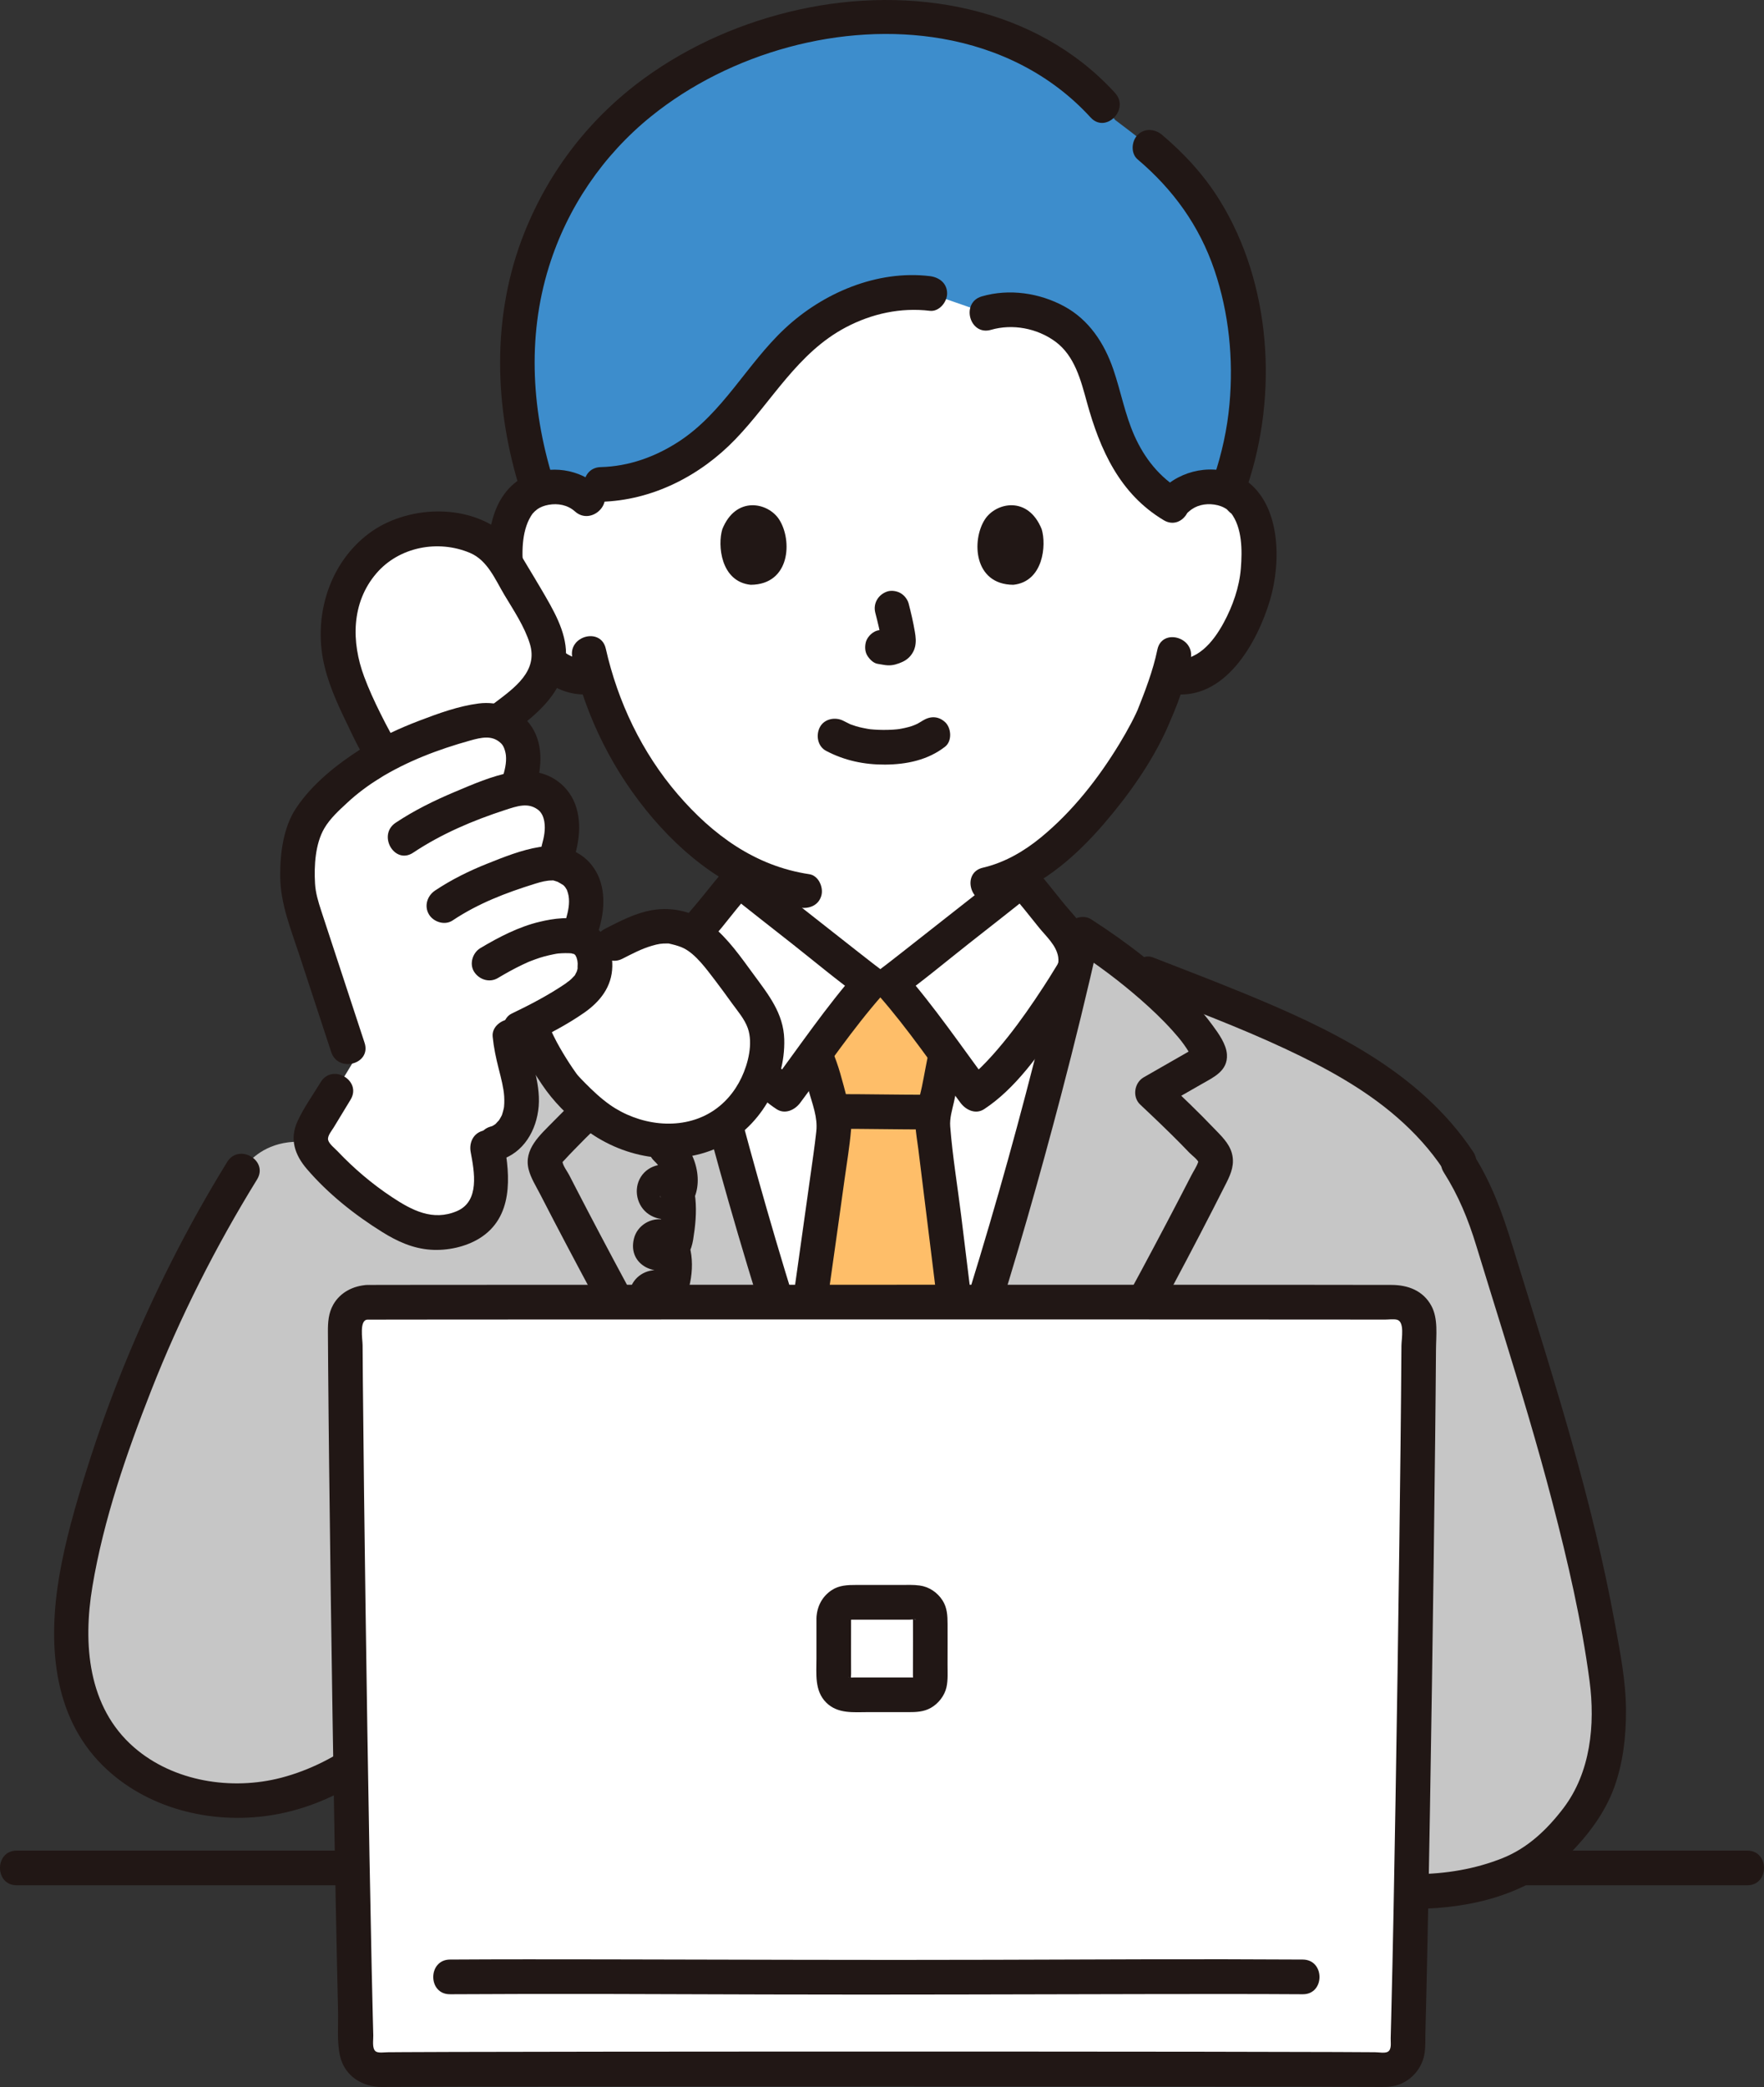
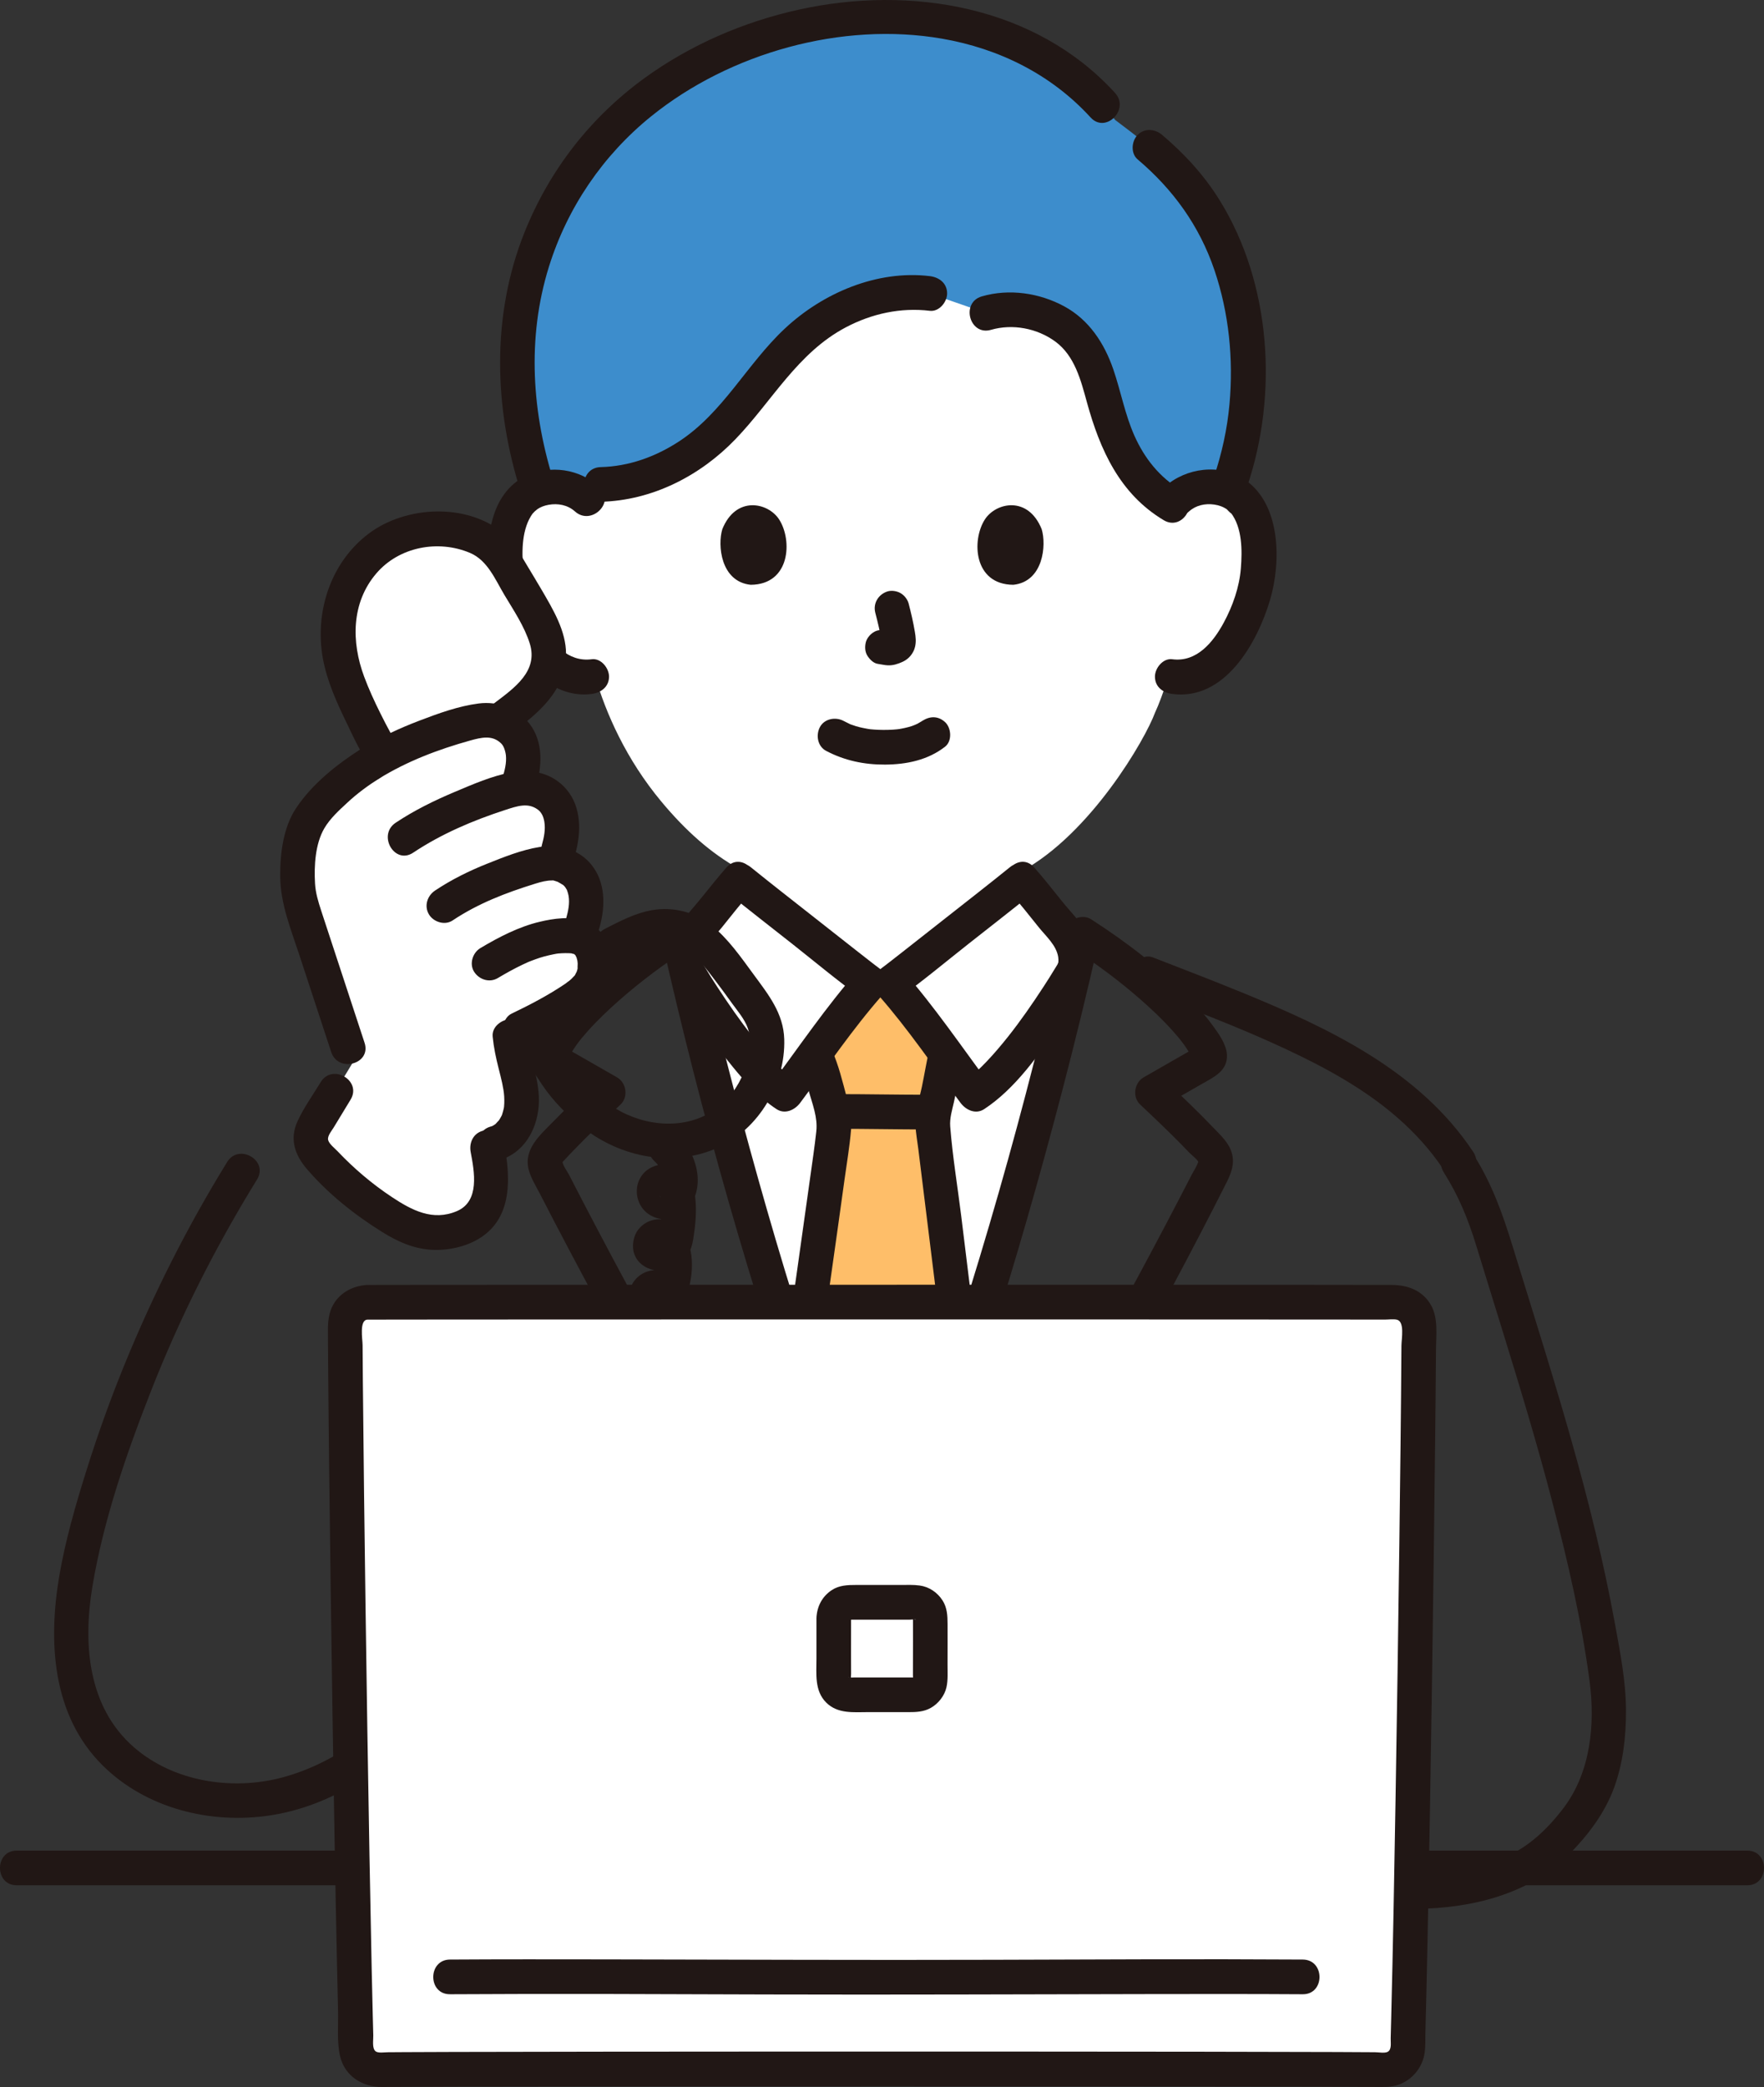
<svg xmlns="http://www.w3.org/2000/svg" width="93" height="110" viewBox="0 0 93 110" fill="none">
  <rect x="0" y="0" width="93" height="110" fill="#333333" stroke="none" />
  <g clip-path="url(#clip0_217_2867)">
    <path d="M0.881 99.369C1.823 99.369 2.766 99.369 3.709 99.369C5.963 99.369 8.218 99.369 10.473 99.369C13.735 99.369 16.998 99.369 20.26 99.369C24.187 99.369 28.115 99.369 32.042 99.369C36.326 99.369 40.611 99.369 44.895 99.369C49.219 99.369 53.542 99.369 57.865 99.369C61.924 99.369 65.982 99.369 70.041 99.369C73.496 99.369 76.952 99.369 80.408 99.369C82.932 99.369 85.456 99.369 87.981 99.369C89.269 99.369 90.558 99.369 91.847 99.369C91.937 99.369 92.028 99.369 92.119 99.369C93.293 99.369 93.295 97.54 92.119 97.54C91.175 97.54 90.231 97.54 89.286 97.54C87.03 97.54 84.775 97.54 82.519 97.54C79.256 97.54 75.992 97.54 72.729 97.54C68.801 97.54 64.873 97.54 60.945 97.54C56.661 97.54 52.376 97.54 48.092 97.54C43.768 97.54 39.445 97.54 35.122 97.54C31.064 97.54 27.006 97.54 22.948 97.54C19.493 97.54 16.038 97.54 12.583 97.54C10.06 97.54 7.537 97.54 5.014 97.54C3.727 97.54 2.44 97.54 1.152 97.54C1.062 97.54 0.971 97.54 0.881 97.54C-0.293 97.54 -0.295 99.369 0.881 99.369Z" fill="#211715" />
    <path d="M62.043 26.309C62.545 25.825 63.221 25.644 63.8 25.664C65.059 25.709 65.595 26.392 65.826 26.793C66.514 27.989 66.485 30.195 66.023 31.559C65.695 32.525 65.159 34.004 63.867 35.064C63.335 35.501 62.552 35.788 61.802 35.661C61.802 35.661 61.731 35.649 61.605 35.628C61.367 36.415 61.073 37.187 60.894 37.562C60.373 38.98 57.51 43.927 53.877 45.91V46.365C53.575 46.61 47.422 51.474 46.955 51.805H45.871C45.405 51.474 39.252 46.61 38.95 46.365V45.786C37.487 44.977 36.152 43.791 34.874 42.258C33.012 40.024 31.953 37.618 31.367 35.624C30.569 35.831 29.706 35.533 29.133 35.064C27.841 34.004 27.305 32.525 26.978 31.559C26.516 30.195 26.486 27.989 27.175 26.793C27.405 26.391 27.941 25.709 29.201 25.664C29.779 25.644 30.455 25.825 30.957 26.309C30.957 26.309 25.016 10.296 46.501 10.296C67.986 10.296 62.044 26.309 62.044 26.309H62.043Z" fill="white" />
-     <path d="M45.83 82.555C43.887 77.72 43.317 75.915 41.71 70.968C39.455 64.024 37.359 56.387 35.755 49.246C33.705 50.562 30.143 53.302 29.113 55.431C29.067 55.526 22.078 62.982 19.524 61.448C14.527 58.448 12.765 61.705 12.765 61.705C9.162 67.531 6.413 73.888 4.634 80.507C3.701 83.978 3.092 87.906 4.94 90.987C6.792 94.073 10.814 95.418 14.343 94.746C17.873 94.074 20.895 91.693 23.07 88.826H45.74C45.74 92.405 45.74 99.695 45.74 99.695H74.654C76.997 99.695 79.013 99.1 80.268 98.455C81.613 97.764 82.626 96.59 83.509 95.361C84.782 93.589 85.109 91.196 84.787 89.036C84.321 85.912 83.664 82.843 82.897 79.802C81.631 74.791 80.063 69.858 78.546 64.879C78.134 63.528 77.713 62.498 76.95 61.31L76.884 61.177C73.501 56.023 66.907 53.851 59.388 50.894C58.549 50.242 57.732 49.67 57.071 49.246C55.468 56.387 53.372 64.024 51.117 70.968C49.446 76.113 48.896 77.859 46.758 83.147H46.069C45.987 82.945 45.908 82.748 45.831 82.556L45.83 82.555Z" fill="#C6C6C6" />
    <path d="M36.226 24.078C34.933 24.915 33.374 25.511 31.669 25.534L30.956 26.31C30.454 25.826 29.778 25.645 29.2 25.665C28.88 25.676 28.607 25.729 28.375 25.808C27.366 22.737 26.923 19.319 27.546 15.905C28.109 12.82 29.5 9.88 31.562 7.518C37.989 0.157 52.184 -2.186 58.794 6.324C59.753 7.042 60.717 7.784 61.589 8.621C65.995 12.856 66.786 20.331 64.716 25.84C64.464 25.744 64.162 25.678 63.8 25.665C63.113 25.641 62.289 25.901 61.784 26.614C59.443 25.236 58.724 22.956 58.147 20.834C57.831 19.671 57.493 18.466 56.486 17.529C55.479 16.592 53.595 16.009 52.003 16.504L49.02 15.469C46.46 15.13 43.851 16.323 42.209 17.793C40.566 19.263 39.571 21.02 38.074 22.561C37.548 23.102 36.925 23.625 36.225 24.078L36.226 24.078Z" fill="#3D8DCC" />
    <path d="M58.786 4.898C54.583 0.293 47.988 -0.786 42.114 0.508C39.213 1.147 36.387 2.367 33.979 4.117C31.136 6.183 28.979 8.95 27.664 12.219C25.886 16.636 26.038 21.553 27.491 26.038C27.852 27.152 29.614 26.675 29.25 25.552C28.041 21.82 27.763 17.835 28.94 14.058C29.912 10.94 31.79 8.183 34.325 6.135C38.479 2.778 44.397 1.126 49.663 2.038C52.668 2.558 55.426 3.922 57.497 6.191C58.291 7.061 59.577 5.765 58.786 4.898L58.786 4.898Z" fill="#211715" />
    <path d="M65.75 25.651C67.391 20.797 67.029 14.951 64.299 10.55C63.481 9.232 62.448 8.109 61.268 7.11C60.892 6.792 60.347 6.74 59.979 7.11C59.653 7.437 59.601 8.083 59.979 8.403C61.851 9.988 63.236 11.903 64.028 14.241C64.794 16.508 65.033 18.918 64.82 21.298C64.702 22.615 64.415 23.914 63.992 25.166C63.614 26.282 65.375 26.761 65.75 25.651Z" fill="#211715" />
    <path d="M52.246 17.385C53.383 17.055 54.68 17.301 55.637 18.003C56.66 18.753 56.983 20.04 57.302 21.199C57.992 23.708 59.034 26.032 61.352 27.418C62.362 28.023 63.28 26.442 62.272 25.839C61.135 25.159 60.342 24.165 59.805 22.959C59.307 21.838 59.092 20.626 58.696 19.471C58.221 18.09 57.415 16.855 56.106 16.146C54.797 15.437 53.204 15.203 51.762 15.622C50.636 15.948 51.115 17.713 52.246 17.385Z" fill="#211715" />
    <path d="M49.021 14.554C46.24 14.22 43.387 15.437 41.374 17.321C39.38 19.186 38.118 21.756 35.791 23.271C34.552 24.078 33.155 24.583 31.67 24.62C30.498 24.648 30.494 26.477 31.67 26.448C34.38 26.382 36.914 25.085 38.778 23.145C40.713 21.131 42.048 18.594 44.597 17.25C45.963 16.531 47.484 16.198 49.021 16.382C49.511 16.441 49.933 15.92 49.933 15.468C49.933 14.925 49.512 14.613 49.021 14.554H49.021Z" fill="#211715" />
    <path d="M43.554 39.576C44.524 40.089 45.568 40.307 46.664 40.3C47.797 40.293 48.922 40.062 49.827 39.355C50.205 39.06 50.159 38.368 49.827 38.062C49.426 37.693 48.941 37.747 48.538 38.062C48.82 37.841 48.626 37.992 48.553 38.039C48.492 38.078 48.429 38.115 48.365 38.149C48.28 38.193 48.069 38.243 48.324 38.177C48.236 38.2 48.15 38.244 48.064 38.272C47.826 38.348 47.582 38.399 47.336 38.438C47.471 38.416 47.384 38.431 47.298 38.44C47.227 38.447 47.155 38.453 47.083 38.458C46.911 38.468 46.738 38.473 46.566 38.472C46.411 38.471 46.257 38.466 46.102 38.455C46.032 38.45 45.961 38.444 45.89 38.438C45.858 38.435 45.599 38.389 45.819 38.431C45.59 38.387 45.363 38.347 45.139 38.28C45.044 38.251 44.951 38.217 44.857 38.184C44.635 38.108 45.02 38.266 44.819 38.17C44.703 38.115 44.587 38.057 44.474 37.997C44.052 37.774 43.463 37.876 43.226 38.325C43.003 38.748 43.103 39.338 43.553 39.576L43.554 39.576Z" fill="#211715" />
    <path d="M46.147 32.299C46.279 32.808 46.407 33.324 46.483 33.845L46.451 33.602C46.46 33.673 46.464 33.743 46.456 33.815L46.489 33.572C46.484 33.605 46.477 33.636 46.466 33.668L46.558 33.45C46.548 33.472 46.537 33.491 46.524 33.511L46.666 33.326C46.65 33.346 46.635 33.361 46.616 33.376L46.8 33.233C46.761 33.258 46.72 33.279 46.678 33.298L46.896 33.206C46.829 33.234 46.762 33.255 46.69 33.266L46.932 33.233C46.867 33.241 46.804 33.24 46.739 33.233L46.982 33.266C46.909 33.256 46.837 33.238 46.765 33.228C46.643 33.19 46.522 33.185 46.401 33.212C46.28 33.217 46.167 33.253 46.062 33.321C45.873 33.431 45.693 33.649 45.643 33.867C45.59 34.1 45.601 34.363 45.735 34.571C45.854 34.755 46.052 34.96 46.28 34.991C46.456 35.015 46.628 35.06 46.807 35.068C47.089 35.08 47.348 34.993 47.598 34.877C47.911 34.733 48.155 34.444 48.238 34.108C48.309 33.822 48.279 33.58 48.231 33.293C48.147 32.795 48.032 32.302 47.905 31.813C47.847 31.593 47.681 31.382 47.486 31.267C47.29 31.152 47.002 31.104 46.783 31.175C46.308 31.329 46.017 31.804 46.147 32.299Z" fill="#211715" />
    <path d="M38.082 27.89C37.824 28.729 37.992 30.658 39.577 30.823C41.671 30.81 41.783 28.477 41.078 27.381C40.501 26.483 38.803 26.109 38.082 27.89Z" fill="#211715" />
    <path d="M54.918 27.89C55.176 28.729 55.008 30.658 53.423 30.823C51.329 30.81 51.217 28.477 51.922 27.381C52.499 26.483 54.197 26.109 54.918 27.89Z" fill="#211715" />
    <path d="M31.601 25.663C30.541 24.71 29.02 24.486 27.725 25.091C26.789 25.528 26.224 26.411 25.963 27.387C25.35 29.674 25.932 32.329 27.23 34.28C28.11 35.602 29.503 36.8 31.197 36.576C31.685 36.511 32.109 36.202 32.109 35.661C32.109 35.218 31.689 34.682 31.197 34.747C29.932 34.915 29.074 33.89 28.513 32.875C28.024 31.991 27.66 30.97 27.58 29.959C27.505 29.018 27.509 27.852 28.09 27.054C28.126 27.004 28.119 27.014 28.069 27.084C28.107 27.04 28.146 26.998 28.188 26.957C28.206 26.941 28.389 26.795 28.304 26.855C28.492 26.722 28.691 26.65 28.917 26.608C29.411 26.517 29.931 26.614 30.311 26.956C31.183 27.739 32.477 26.451 31.601 25.663Z" fill="#211715" />
    <path d="M62.688 26.956C63.05 26.63 63.538 26.526 64.014 26.594C64.261 26.629 64.492 26.711 64.696 26.855C64.64 26.816 65.011 27.183 64.888 27.024C65.498 27.811 65.495 29.019 65.419 29.96C65.341 30.949 64.989 31.945 64.519 32.815C63.96 33.85 63.091 34.918 61.802 34.747C61.313 34.683 60.89 35.214 60.89 35.661C60.89 36.209 61.312 36.511 61.802 36.576C64.577 36.944 66.285 33.882 66.955 31.632C67.549 29.64 67.543 26.563 65.616 25.276C64.322 24.412 62.523 24.651 61.398 25.663C60.523 26.45 61.816 27.74 62.688 26.956Z" fill="#211715" />
-     <path d="M61.018 34.241C60.785 35.372 60.347 36.484 59.965 37.447C59.914 37.576 60.054 37.261 59.962 37.45C59.931 37.514 59.903 37.58 59.872 37.644C59.796 37.805 59.715 37.965 59.632 38.122C59.441 38.486 59.236 38.843 59.023 39.194C57.906 41.033 56.545 42.77 54.878 44.139C53.97 44.884 52.948 45.471 51.818 45.734C50.675 46 51.159 47.763 52.303 47.497C54.681 46.943 56.663 45.21 58.217 43.399C59.506 41.898 60.706 40.21 61.525 38.399C61.584 38.269 61.64 38.136 61.695 38.003C61.711 37.965 61.789 37.775 61.736 37.899C61.681 38.029 61.74 37.893 61.75 37.873C61.802 37.756 61.851 37.638 61.899 37.52C61.966 37.359 62.03 37.197 62.091 37.034C62.371 36.283 62.615 35.514 62.776 34.727C63.013 33.579 61.256 33.088 61.018 34.241L61.018 34.241Z" fill="#211715" />
-     <path d="M30.179 34.671C30.887 37.8 32.352 40.724 34.441 43.155C36.461 45.506 39.065 47.375 42.182 47.84C42.669 47.912 43.163 47.718 43.304 47.201C43.422 46.77 43.157 46.15 42.667 46.077C39.821 45.652 37.575 44.009 35.73 41.863C33.845 39.669 32.574 37.002 31.937 34.186C31.677 33.039 29.919 33.524 30.178 34.672L30.179 34.671Z" fill="#211715" />
    <path d="M46.068 83.147C43.931 77.858 43.38 76.112 41.71 70.968C39.639 64.592 37.703 57.633 36.159 51.01C35.991 50.391 36.282 49.586 36.669 49.136C37.364 48.329 38.239 47.162 38.95 46.365C39.252 46.61 45.405 51.474 45.871 51.806H46.955C47.421 51.474 53.574 46.61 53.876 46.365C54.587 47.162 55.462 48.329 56.157 49.136C56.544 49.586 56.834 50.391 56.667 51.01C55.123 57.633 53.187 64.593 51.116 70.968C49.445 76.112 48.895 77.858 46.758 83.147H46.068Z" fill="white" />
    <path d="M44.21 78.379C44.704 79.718 45.277 81.19 46.068 83.147H46.758C48.726 78.278 49.348 76.412 50.738 72.132C50.064 66.337 49.173 59.446 49.173 59.243C49.173 58.878 49.255 58.517 49.338 58.161C49.38 57.999 49.417 57.837 49.45 57.675C49.628 56.87 49.66 56.459 49.867 55.606L49.88 55.564C48.888 54.222 47.687 52.631 46.956 51.806H45.872C45.147 52.624 43.96 54.196 42.972 55.53C43.028 55.688 43.065 55.791 43.065 55.791C43.34 56.367 43.416 56.94 43.572 57.445C43.767 58.069 43.962 58.71 43.973 59.362C43.978 59.703 43.04 66.237 42.171 72.385C42.957 74.805 43.501 76.454 44.211 78.38L44.21 78.379Z" fill="#FEBE69" />
    <path d="M41.577 82.913C37.724 76.218 33.916 69.493 30.366 62.63C30.247 62.4 30.128 62.169 30.01 61.938C29.91 61.745 29.693 61.463 29.657 61.249C29.649 61.2 29.501 61.428 29.749 61.152C29.91 60.973 30.079 60.799 30.246 60.626C31.044 59.798 31.876 59.006 32.713 58.219C33.14 57.817 33.026 57.068 32.528 56.783C32.038 56.502 31.548 56.222 31.058 55.941C30.84 55.817 30.622 55.692 30.404 55.567C30.268 55.489 30.132 55.412 29.996 55.334C29.942 55.302 29.887 55.271 29.833 55.24C29.722 55.168 29.722 55.179 29.834 55.273L29.958 55.735C29.954 55.842 29.947 55.771 29.994 55.711C30.047 55.643 30.082 55.554 30.127 55.48C30.204 55.352 30.287 55.227 30.373 55.104C30.553 54.847 30.756 54.608 30.964 54.373C31.501 53.769 32.09 53.211 32.697 52.679C33.802 51.712 34.982 50.83 36.215 50.035L34.876 49.488C36.966 58.777 39.594 67.968 42.733 76.956C43.49 79.124 44.33 81.261 45.189 83.389C45.374 83.847 45.797 84.169 46.311 84.028C46.743 83.909 47.133 83.364 46.947 82.903C43.58 74.564 40.922 65.924 38.64 57.226C37.924 54.497 37.254 51.755 36.634 49.002C36.508 48.441 35.775 48.146 35.295 48.456C33.396 49.681 31.546 51.095 29.988 52.739C29.307 53.457 28.34 54.443 28.157 55.458C27.991 56.382 28.818 56.765 29.483 57.145C30.191 57.551 30.899 57.956 31.607 58.361L31.423 56.926C30.652 57.651 29.885 58.38 29.146 59.137C28.477 59.823 27.593 60.574 27.872 61.645C27.989 62.098 28.261 62.524 28.474 62.938C28.712 63.401 28.952 63.864 29.192 64.326C29.654 65.212 30.121 66.096 30.59 66.977C32.538 70.631 34.548 74.252 36.587 77.856C37.717 79.854 38.856 81.846 40.001 83.836C40.588 84.855 42.164 83.935 41.576 82.913L41.577 82.913Z" fill="#211715" />
    <path d="M52.824 83.836C56.903 76.746 60.983 69.632 64.666 62.325C64.917 61.826 65.1 61.339 64.943 60.777C64.794 60.241 64.366 59.852 63.995 59.464C63.159 58.589 62.283 57.754 61.402 56.926L61.218 58.361C61.926 57.956 62.634 57.551 63.342 57.145C63.982 56.779 64.738 56.447 64.685 55.58C64.651 55.032 64.242 54.47 63.925 54.039C63.59 53.583 63.227 53.149 62.837 52.739C61.279 51.095 59.43 49.681 57.531 48.456C57.05 48.146 56.318 48.441 56.191 49.002C54.101 58.291 51.473 67.482 48.334 76.47C47.577 78.638 46.738 80.775 45.878 82.903C45.693 83.361 46.08 83.908 46.515 84.028C47.036 84.171 47.451 83.849 47.636 83.389C51.004 75.05 53.662 66.409 55.944 57.712C56.66 54.983 57.33 52.241 57.95 49.488L56.61 50.035C57.844 50.831 59.024 51.713 60.129 52.679C60.72 53.197 61.292 53.739 61.818 54.324C62.029 54.559 62.236 54.8 62.419 55.057C62.507 55.18 62.591 55.305 62.67 55.434C62.717 55.509 62.757 55.592 62.806 55.665C62.841 55.717 62.873 55.879 62.867 55.735L62.992 55.273C63.065 55.132 63.056 55.212 62.911 55.287C62.773 55.358 62.639 55.443 62.503 55.52C62.258 55.661 62.013 55.801 61.767 55.941C61.277 56.222 60.787 56.502 60.297 56.783C59.799 57.068 59.685 57.817 60.112 58.219C60.839 58.902 61.562 59.59 62.262 60.3C62.41 60.452 62.558 60.603 62.705 60.757C62.828 60.885 63.149 61.119 63.199 61.285C63.213 61.331 63.202 61.148 63.169 61.249C63.09 61.486 62.93 61.717 62.816 61.939C61.945 63.633 61.057 65.319 60.156 66.997C58.309 70.437 56.411 73.849 54.487 77.246C53.414 79.139 52.334 81.028 51.249 82.914C50.661 83.935 52.236 84.856 52.823 83.837L52.824 83.836Z" fill="#211715" />
    <path d="M48.936 57.702C47.333 57.702 45.729 57.669 44.125 57.668C43.648 57.668 43.191 58.089 43.213 58.582C43.235 59.076 43.614 59.496 44.125 59.496C45.729 59.497 47.332 59.53 48.936 59.531C49.413 59.531 49.87 59.11 49.848 58.616C49.826 58.123 49.447 57.702 48.936 57.702Z" fill="#211715" />
    <path d="M48.988 55.363C48.838 55.993 48.739 56.632 48.606 57.266C48.471 57.914 48.236 58.591 48.261 59.261C48.278 59.697 48.362 60.14 48.416 60.573C48.696 62.848 48.982 65.123 49.26 67.398C49.453 68.983 49.644 70.567 49.828 72.152C49.885 72.642 50.206 73.066 50.74 73.066C51.189 73.066 51.709 72.646 51.652 72.152C51.338 69.46 51.008 66.77 50.675 64.08C50.481 62.518 50.219 60.947 50.096 59.376C50.061 58.933 50.198 58.51 50.294 58.08C50.461 57.339 50.571 56.588 50.746 55.849C51.017 54.705 49.259 54.217 48.987 55.363H48.988Z" fill="#211715" />
    <path d="M43.092 72.326C43.57 68.949 44.056 65.574 44.521 62.195C44.642 61.317 44.794 60.435 44.868 59.552C44.915 58.996 44.796 58.424 44.654 57.889C44.426 57.031 44.215 56.141 43.851 55.329C43.649 54.879 42.996 54.771 42.603 55.001C42.141 55.272 42.073 55.8 42.276 56.252C42.44 56.618 42.511 57.021 42.613 57.406C42.714 57.789 42.846 58.163 42.94 58.549C43.028 58.914 43.076 59.262 43.036 59.632C42.935 60.544 42.843 61.123 42.712 62.071C42.261 65.329 41.794 68.584 41.333 71.84C41.264 72.328 41.452 72.822 41.97 72.964C42.397 73.082 43.022 72.817 43.091 72.326H43.092Z" fill="#211715" />
    <path d="M38.305 45.719C37.874 46.207 37.468 46.716 37.06 47.223C36.636 47.753 36.157 48.261 35.77 48.819C35.165 49.694 34.995 50.88 35.539 51.815C36.44 53.362 37.496 54.845 38.629 56.228C39.306 57.055 40.04 57.867 40.938 58.458C41.383 58.751 41.902 58.508 42.185 58.13C43.607 56.227 44.944 54.237 46.516 52.453C46.931 51.981 46.827 51.373 46.331 51.017C46.278 50.979 46.226 50.939 46.173 50.899C46.11 50.851 45.8 50.611 46.033 50.792C45.761 50.58 45.489 50.368 45.217 50.155C44.461 49.564 43.708 48.97 42.954 48.376C41.833 47.492 40.705 46.617 39.595 45.719C39.212 45.41 38.679 45.344 38.305 45.719C37.986 46.039 37.92 46.7 38.305 47.012C39.441 47.931 40.596 48.827 41.744 49.731C42.959 50.689 44.154 51.693 45.411 52.596L45.226 51.16C43.552 53.061 42.125 55.18 40.61 57.208L41.858 56.88C41.519 56.657 41.192 56.35 40.824 55.965C40.425 55.549 40.053 55.108 39.694 54.657C39.02 53.809 38.401 52.914 37.809 52.007C37.599 51.684 37.392 51.359 37.194 51.028C37.135 50.928 37.061 50.827 37.016 50.72C36.973 50.621 37.03 50.715 37.034 50.749C37.021 50.649 37.021 50.547 37.036 50.444C37.133 49.821 37.679 49.351 38.056 48.883C38.562 48.254 39.06 47.617 39.595 47.012C40.37 46.134 39.085 44.836 38.305 45.719Z" fill="#211715" />
    <path d="M53.231 47.011C53.766 47.617 54.264 48.253 54.77 48.882C55.146 49.349 55.693 49.821 55.79 50.444C55.805 50.543 55.807 50.644 55.796 50.742C55.796 50.738 55.856 50.612 55.811 50.719C55.765 50.826 55.691 50.928 55.632 51.027C55.434 51.358 55.227 51.683 55.017 52.006C54.425 52.914 53.806 53.809 53.132 54.657C52.773 55.107 52.401 55.548 52.003 55.964C51.634 56.349 51.308 56.656 50.968 56.879L52.216 57.207C50.702 55.179 49.274 53.061 47.6 51.16L47.415 52.595C48.672 51.692 49.867 50.688 51.083 49.73C52.23 48.826 53.385 47.93 54.521 47.011C54.905 46.701 54.843 46.041 54.521 45.718C54.142 45.338 53.616 45.408 53.232 45.718C52.122 46.616 50.993 47.492 49.872 48.375C49.119 48.969 48.365 49.563 47.609 50.154C47.338 50.367 47.066 50.58 46.793 50.791C47.026 50.61 46.716 50.85 46.653 50.898C46.6 50.938 46.548 50.978 46.495 51.016C45.999 51.372 45.895 51.981 46.31 52.452C47.882 54.237 49.22 56.226 50.641 58.13C50.924 58.508 51.439 58.754 51.889 58.458C53.55 57.364 54.779 55.573 55.895 53.963C56.346 53.313 56.784 52.653 57.191 51.975C57.721 51.093 57.723 50.156 57.283 49.216C56.988 48.585 56.444 48.068 56.011 47.529C55.521 46.919 55.039 46.304 54.521 45.718C53.742 44.836 52.456 46.133 53.232 47.011L53.231 47.011Z" fill="#211715" />
    <path d="M77.671 60.715C74.822 56.42 70.033 54.175 65.421 52.288C63.88 51.658 62.327 51.063 60.776 50.46C60.317 50.281 59.776 50.657 59.655 51.098C59.513 51.615 59.831 52.044 60.292 52.223C62.798 53.197 65.323 54.139 67.761 55.28C69.847 56.256 71.921 57.378 73.666 58.901C74.59 59.707 75.418 60.614 76.097 61.637C76.744 62.612 78.324 61.697 77.671 60.714V60.715Z" fill="#211715" />
    <path d="M76.119 61.796C76.894 63.016 77.405 64.268 77.827 65.646C78.291 67.164 78.764 68.68 79.232 70.197C80.154 73.181 81.06 76.172 81.847 79.195C82.65 82.282 83.382 85.426 83.802 88.591C84.107 90.897 83.861 93.421 82.419 95.311C81.562 96.433 80.544 97.405 79.22 97.936C77.77 98.517 76.211 98.771 74.654 98.781C73.481 98.789 73.479 100.617 74.654 100.609C77.57 100.59 80.661 99.84 82.761 97.701C83.743 96.701 84.612 95.549 85.097 94.225C85.569 92.936 85.732 91.509 85.725 90.141C85.717 88.615 85.418 87.097 85.145 85.601C84.848 83.973 84.501 82.355 84.115 80.746C83.339 77.514 82.405 74.324 81.433 71.147C80.875 69.324 80.305 67.505 79.745 65.682C79.223 63.984 78.652 62.38 77.694 60.873C77.064 59.884 75.486 60.8 76.119 61.796Z" fill="#211715" />
    <path d="M34.497 61.197C34.74 61.426 34.913 61.697 34.954 62.038C34.958 62.072 34.897 62.51 34.881 62.49L35.15 62.457L35.391 62.815L35.011 63.199L34.844 63.127C34.789 63.142 34.818 62.908 34.827 63.134C34.83 63.209 34.847 63.286 34.853 63.361C34.89 63.837 34.86 64.326 34.793 64.797C34.773 64.934 34.751 65.141 34.704 65.239C34.765 65.113 34.739 65.197 34.698 65.196C34.727 65.197 34.779 65.164 34.809 65.19C34.899 65.2 34.967 65.254 35.013 65.353C35.282 65.5 35.236 65.639 34.873 65.773C34.363 66.209 34.588 65.884 34.588 66.151C34.588 66.464 34.653 66.769 34.607 67.091C34.579 67.293 34.523 67.5 34.453 67.692C34.422 67.775 34.39 67.85 34.351 67.93C34.329 67.975 34.306 68.018 34.28 68.061C34.212 68.167 34.244 68.144 34.375 67.991H34.86C35.018 68.153 35.062 68.182 34.99 68.078C34.829 67.791 34.684 68.022 34.554 68.772C33.884 68.728 34.404 68.608 34.323 68.753C34.28 68.83 34.325 69.257 34.297 69.374C34.17 69.895 33.895 70.385 33.563 70.803C33.257 71.189 33.187 71.72 33.563 72.096C33.881 72.415 34.545 72.485 34.853 72.096C35.676 71.059 36.372 69.769 36.109 68.397C35.993 67.794 35.6 67.207 34.996 67.012C34.336 66.799 33.595 67.117 33.301 67.742C33.023 68.333 33.304 69.016 33.761 69.433C34.392 70.007 35.272 69.811 35.744 69.148C36.429 68.186 36.695 66.6 36.287 65.478C36.078 64.902 35.655 64.426 35.039 64.293C34.334 64.141 33.593 64.578 33.42 65.292C33.07 66.727 34.712 67.411 35.766 66.68C36.235 66.354 36.454 65.89 36.544 65.334C36.659 64.627 36.732 63.904 36.662 63.189C36.596 62.526 36.399 61.927 35.788 61.578C35.121 61.197 34.209 61.362 33.788 62.028C33.376 62.678 33.573 63.581 34.209 64.004C34.84 64.424 35.639 64.315 36.168 63.784C37.239 62.71 36.791 60.847 35.787 59.904C34.931 59.101 33.639 60.391 34.498 61.197L34.497 61.197Z" fill="#211715" />
    <path d="M20.235 39.794C19.929 39.442 18.952 37.446 18.765 37.006C18.413 36.176 18.058 35.335 17.898 34.445C17.533 32.421 18.281 30.3 19.681 29.091C21.081 27.881 23.059 27.58 24.826 28.189C25.283 28.347 25.738 28.568 26.099 28.932C26.386 29.221 26.6 29.586 26.811 29.947C27.291 30.767 28.06 31.972 28.475 32.867C28.9 33.78 29.017 34.159 28.87 35.131C28.788 35.671 28.403 36.251 27.39 37.194L26.52 37.85" fill="white" />
-     <path d="M28.176 54.504C28.376 55.254 29.53 57.026 29.858 57.373C30.476 58.029 31.092 58.619 31.841 59.122C33.545 60.266 35.873 60.435 37.539 59.631C39.204 58.827 40.27 57.13 40.419 55.263C40.458 54.779 40.437 54.273 40.249 53.796C40.099 53.417 39.851 53.074 39.606 52.736C39.048 51.967 38.223 50.801 37.588 50.116C36.904 49.378 36.623 49.143 35.676 48.89C35.149 48.749 34.478 48.753 33.212 49.308L32.354 49.745" fill="white" />
    <path d="M29.834 49.325C29.963 49.325 30.085 49.329 30.206 49.34C30.985 49.401 31.27 50.075 31.331 50.452C31.517 51.568 31.023 52.151 30.165 52.707C28.995 53.465 28.106 53.899 26.875 54.482C26.913 55.236 27.148 55.956 27.319 56.691C27.479 57.373 27.581 58.093 27.414 58.771C27.213 59.59 26.559 60.344 25.663 60.313C25.8 61.041 25.956 61.784 25.891 62.526C25.834 63.212 25.568 63.909 25.032 64.336C24.823 64.503 24.58 64.621 24.329 64.717C23.505 65.029 22.571 65.056 21.746 64.747C21.423 64.625 21.119 64.458 20.823 64.279C19.38 63.406 18.061 62.325 16.922 61.079C16.652 60.786 16.375 60.443 16.367 60.039C16.363 59.708 16.538 59.403 16.713 59.121C17.343 58.081 17.347 58.074 18.601 56.002C17.701 53.252 16.796 50.502 15.892 47.752C15.508 46.586 15.623 44.011 16.508 42.907C17.381 41.813 18.399 40.949 19.524 40.248C21.074 39.281 22.825 38.626 24.683 38.111C25.089 38.001 25.75 37.883 26.153 38.012C26.818 38.229 27.304 38.629 27.486 39.277C27.672 39.924 27.574 40.621 27.361 41.257L27.399 41.558C27.661 41.52 27.927 41.516 28.128 41.574C28.801 41.768 29.299 42.153 29.504 42.792C29.712 43.432 29.637 44.133 29.447 44.777L29.299 45.504C29.352 45.512 29.401 45.52 29.447 45.535C30.1 45.721 30.586 46.095 30.784 46.716C30.985 47.337 30.913 48.014 30.731 48.639L29.834 49.325Z" fill="white" />
    <path d="M11.978 61.244C9.88 64.646 8.078 68.218 6.567 71.919C5.816 73.759 5.143 75.63 4.55 77.527C3.983 79.338 3.449 81.177 3.128 83.051C2.532 86.538 2.747 90.39 5.389 93.029C7.684 95.322 11.11 96.168 14.257 95.683C18.203 95.076 21.494 92.378 23.857 89.287C24.157 88.896 23.917 88.264 23.53 88.037C23.06 87.761 22.583 87.972 22.282 88.365C20.41 90.814 17.848 92.911 14.828 93.7C12.21 94.383 9.143 93.907 7.061 92.094C4.619 89.966 4.369 86.63 4.873 83.615C5.462 80.089 6.669 76.606 7.972 73.288C9.49 69.421 11.372 65.7 13.552 62.167C14.171 61.163 12.594 60.244 11.977 61.244H11.978Z" fill="#211715" />
    <path d="M19.063 39.458C17.771 40.275 16.456 41.318 15.602 42.607C14.931 43.62 14.761 45.015 14.773 46.202C14.787 47.644 15.327 48.951 15.771 50.303L17.462 55.451C17.828 56.563 19.589 56.087 19.221 54.965L17.705 50.35L16.947 48.042C16.772 47.509 16.638 47.065 16.609 46.569C16.554 45.622 16.621 44.481 17.095 43.664C17.397 43.142 17.889 42.697 18.328 42.291C18.84 41.817 19.395 41.408 19.984 41.036C20.974 40.41 20.06 38.827 19.064 39.457L19.063 39.458Z" fill="#211715" />
    <path d="M28.241 41.501C28.587 40.41 28.652 39.109 27.924 38.156C27.286 37.322 26.259 36.948 25.235 37.079C24.178 37.215 23.129 37.596 22.136 37.974C21.07 38.379 20.034 38.859 19.063 39.458C18.066 40.074 18.98 41.656 19.984 41.036C21.474 40.117 23.104 39.501 24.785 39.032C25.389 38.863 25.924 38.748 26.368 39.136C26.46 39.216 26.502 39.27 26.559 39.389C26.595 39.465 26.655 39.651 26.671 39.8C26.715 40.213 26.606 40.627 26.483 41.016C26.126 42.14 27.886 42.62 28.241 41.502L28.241 41.501Z" fill="#211715" />
    <path d="M30.328 45.019C30.645 43.88 30.668 42.548 29.861 41.602C29.128 40.743 28.035 40.51 26.967 40.706C25.941 40.894 24.921 41.341 23.964 41.744C22.886 42.198 21.837 42.715 20.861 43.364C19.886 44.013 20.801 45.596 21.782 44.943C23.273 43.95 24.935 43.244 26.633 42.692C27.276 42.483 27.833 42.289 28.355 42.672C28.541 42.808 28.651 43.027 28.698 43.311C28.766 43.724 28.68 44.136 28.57 44.532C28.253 45.667 30.011 46.151 30.328 45.018L30.328 45.019Z" fill="#211715" />
    <path d="M31.609 48.883C31.922 47.767 31.934 46.485 31.159 45.552C30.485 44.742 29.44 44.483 28.437 44.645C27.499 44.795 26.555 45.175 25.675 45.527C24.715 45.91 23.798 46.364 22.938 46.938C22.528 47.211 22.352 47.745 22.61 48.189C22.848 48.596 23.446 48.791 23.858 48.517C25.207 47.617 26.663 47.06 28.203 46.581C28.534 46.478 28.811 46.405 29.114 46.406C29.273 46.406 28.96 46.354 29.206 46.415C29.237 46.422 29.429 46.489 29.391 46.473C29.425 46.487 29.678 46.636 29.695 46.651C29.752 46.698 29.805 46.761 29.859 46.859C29.895 46.924 29.862 46.833 29.906 46.958C29.935 47.038 29.962 47.135 29.976 47.216C30.043 47.612 29.958 48.017 29.851 48.398C29.533 49.533 31.292 50.017 31.61 48.884L31.609 48.883Z" fill="#211715" />
    <path d="M25.973 54.635C26.03 55.208 26.147 55.763 26.289 56.32C26.417 56.824 26.556 57.356 26.581 57.784C26.588 57.907 26.59 58.029 26.586 58.151C26.583 58.221 26.579 58.29 26.572 58.36C26.583 58.289 26.578 58.312 26.558 58.427C26.532 58.541 26.501 58.651 26.465 58.763C26.428 58.862 26.427 58.864 26.463 58.771C26.445 58.807 26.427 58.844 26.406 58.88C26.361 58.963 26.311 59.045 26.254 59.121C26.369 58.968 26.155 59.211 26.13 59.238C26.05 59.306 26.05 59.308 26.128 59.244C26.085 59.275 26.04 59.303 25.994 59.329C25.9 59.376 25.901 59.379 25.996 59.338C25.946 59.357 25.895 59.373 25.843 59.386C25.385 59.517 25.054 60.037 25.207 60.511C25.358 60.978 25.837 61.29 26.328 61.149C27.605 60.782 28.296 59.571 28.4 58.308C28.454 57.653 28.328 56.98 28.176 56.345C28.106 56.055 28.029 55.767 27.958 55.477C27.921 55.324 27.886 55.17 27.856 55.015C27.839 54.929 27.823 54.843 27.81 54.757C27.782 54.567 27.83 54.971 27.797 54.635C27.75 54.161 27.412 53.697 26.885 53.721C26.432 53.741 25.923 54.126 25.974 54.635L25.973 54.635Z" fill="#211715" />
    <path d="M16.908 57.037C16.498 57.712 16.014 58.383 15.685 59.1C15.258 60.035 15.538 60.868 16.177 61.613C17.293 62.917 18.701 64.034 20.153 64.938C20.948 65.433 21.764 65.805 22.709 65.87C23.578 65.929 24.55 65.726 25.294 65.261C27.053 64.159 26.909 62.02 26.573 60.238C26.482 59.753 25.898 59.477 25.452 59.6C24.944 59.74 24.723 60.238 24.815 60.724C25.01 61.761 25.304 63.316 24.088 63.835C22.819 64.376 21.717 63.793 20.662 63.095C19.614 62.401 18.655 61.585 17.79 60.673C17.653 60.528 17.349 60.292 17.3 60.087C17.248 59.876 17.489 59.598 17.591 59.429C17.888 58.939 18.186 58.45 18.483 57.96C19.094 56.952 17.518 56.032 16.908 57.037L16.908 57.037Z" fill="#211715" />
    <path d="M27.892 55.005C28.887 54.528 29.878 54.018 30.786 53.387C31.637 52.795 32.262 52.012 32.282 50.931C32.3 49.911 31.813 48.91 30.82 48.544C30.105 48.279 29.183 48.411 28.463 48.582C27.351 48.846 26.302 49.39 25.326 49.972C24.916 50.217 24.73 50.805 24.998 51.223C25.264 51.636 25.807 51.812 26.246 51.551C26.669 51.299 27.1 51.059 27.544 50.847C27.634 50.804 27.726 50.762 27.817 50.721C27.855 50.705 27.893 50.688 27.931 50.671C27.776 50.737 27.905 50.683 27.936 50.671C28.11 50.605 28.284 50.538 28.461 50.481C28.77 50.382 29.081 50.316 29.399 50.257C29.5 50.239 29.299 50.27 29.301 50.271C29.324 50.277 29.386 50.261 29.414 50.258C29.478 50.252 29.542 50.248 29.607 50.244C29.739 50.237 29.871 50.236 30.003 50.241C30.071 50.243 30.139 50.247 30.207 50.253C29.985 50.232 30.351 50.309 30.225 50.263C30.112 50.221 30.228 50.273 30.241 50.275C30.285 50.285 30.38 50.394 30.218 50.244C30.242 50.266 30.265 50.288 30.289 50.308C30.435 50.435 30.297 50.286 30.286 50.287C30.312 50.285 30.376 50.434 30.393 50.462C30.5 50.644 30.365 50.335 30.396 50.469C30.408 50.522 30.425 50.578 30.44 50.631C30.446 50.652 30.462 50.748 30.448 50.657C30.429 50.546 30.456 50.778 30.456 50.778C30.46 50.863 30.443 50.957 30.453 51.039C30.465 51.136 30.462 50.988 30.466 50.97C30.457 51.014 30.45 51.058 30.44 51.101C30.431 51.137 30.355 51.367 30.404 51.237C30.448 51.121 30.345 51.334 30.319 51.381C30.212 51.569 30.396 51.314 30.289 51.426C30.235 51.483 30.184 51.54 30.128 51.594C30.069 51.65 30.006 51.7 29.945 51.753C30.103 51.612 29.848 51.821 29.803 51.851C28.907 52.457 27.945 52.959 26.972 53.426C26.541 53.633 26.393 54.286 26.645 54.677C26.931 55.121 27.431 55.227 27.892 55.005V55.005Z" fill="#211715" />
    <path d="M20.879 39.148C21.085 39.4 20.862 39.103 20.82 39.035C20.741 38.906 20.668 38.773 20.596 38.641C20.403 38.29 20.221 37.934 20.043 37.576C19.732 36.951 19.442 36.32 19.198 35.664C18.518 33.842 18.515 31.767 19.844 30.219C21.044 28.821 23.095 28.434 24.775 29.14C25.709 29.533 26.11 30.554 26.603 31.375C27.086 32.181 27.652 33.022 27.933 33.927C28.381 35.376 27.126 36.257 26.061 37.061C25.668 37.358 25.465 37.851 25.734 38.312C25.96 38.7 26.585 38.939 26.981 38.64C28.401 37.568 29.838 36.401 29.842 34.464C29.844 33.261 29.16 32.129 28.574 31.12C28.298 30.646 28.011 30.179 27.73 29.708C27.384 29.126 27.048 28.52 26.517 28.084C24.587 26.499 21.4 26.658 19.454 28.114C17.438 29.621 16.582 32.243 17.019 34.688C17.233 35.885 17.758 37.038 18.286 38.126C18.667 38.912 19.035 39.76 19.59 40.441C19.903 40.823 20.556 40.765 20.88 40.441C21.257 40.062 21.192 39.531 20.879 39.148Z" fill="#211715" />
    <path d="M27.297 54.747C27.55 55.616 28.082 56.433 28.583 57.177C29.174 58.054 29.918 58.796 30.75 59.447C32.754 61.016 35.511 61.555 37.876 60.478C40.014 59.504 41.416 57.115 41.346 54.774C41.306 53.404 40.507 52.419 39.734 51.365C39.067 50.457 38.389 49.474 37.503 48.766C36.626 48.064 35.471 47.779 34.37 47.973C33.484 48.129 32.687 48.551 31.894 48.955C30.847 49.487 31.769 51.065 32.814 50.533C33.325 50.274 33.813 50.011 34.367 49.85C34.703 49.752 34.873 49.723 35.204 49.729C35.473 49.735 35.04 49.686 35.286 49.737C35.336 49.747 35.385 49.759 35.434 49.772C35.645 49.823 35.868 49.89 36.045 49.978C36.683 50.295 37.239 51.072 37.7 51.671C38.004 52.067 38.296 52.473 38.589 52.878C38.887 53.291 39.258 53.713 39.427 54.199C39.706 54.998 39.445 56.053 39.095 56.792C38.733 57.557 38.173 58.214 37.444 58.646C35.815 59.613 33.668 59.292 32.164 58.238C31.688 57.904 31.261 57.502 30.852 57.089C30.696 56.931 30.54 56.774 30.399 56.604C30.53 56.761 30.409 56.615 30.38 56.573C30.317 56.481 30.251 56.391 30.188 56.298C29.949 55.946 29.724 55.584 29.513 55.215C29.401 55.018 29.293 54.819 29.194 54.615C29.09 54.399 29.127 54.502 29.057 54.261C28.728 53.134 26.968 53.614 27.298 54.747H27.297Z" fill="#211715" />
    <path d="M46.5 68.475C34.947 68.558 23.451 68.626 19.368 68.639C18.719 68.642 18.196 69.17 18.198 69.822C18.222 76.471 18.541 99.485 18.785 107.944C18.804 108.59 19.337 109.098 19.981 109.088C23.67 109.031 35.096 109.066 46.5 109.105C57.904 109.066 69.329 109.031 73.019 109.088C73.663 109.098 74.195 108.59 74.214 107.944C74.458 99.485 74.778 76.471 74.801 69.822C74.804 69.17 74.281 68.642 73.631 68.639C69.549 68.625 58.053 68.558 46.5 68.475Z" fill="white" />
    <path d="M19.368 67.725C18.635 67.767 17.942 68.106 17.569 68.765C17.315 69.213 17.286 69.694 17.288 70.194C17.291 70.828 17.296 71.461 17.301 72.095C17.314 73.817 17.333 75.539 17.352 77.261C17.403 81.689 17.465 86.116 17.533 90.544C17.6 94.831 17.672 99.118 17.764 103.404C17.782 104.269 17.802 105.134 17.823 105.999C17.841 106.76 17.755 107.631 17.929 108.375C18.174 109.427 19.105 110.005 20.139 109.999C20.376 109.998 20.614 109.995 20.852 109.993C22.816 109.98 24.781 109.978 26.746 109.974C29.876 109.968 33.006 109.965 36.136 109.962C39.813 109.96 43.49 109.959 47.166 109.959C50.824 109.959 54.481 109.961 58.138 109.964C61.158 109.966 64.179 109.969 67.199 109.976C68.98 109.98 70.761 109.982 72.542 109.997C72.93 110 73.311 110.017 73.689 109.895C74.353 109.681 74.884 109.114 75.06 108.437C75.168 108.024 75.138 107.56 75.149 107.135C75.194 105.448 75.231 103.76 75.265 102.072C75.355 97.66 75.427 93.249 75.493 88.836C75.558 84.513 75.617 80.19 75.663 75.866C75.68 74.289 75.696 72.712 75.707 71.134C75.712 70.38 75.831 69.5 75.459 68.819C75.023 68.02 74.222 67.727 73.362 67.725C71.691 67.72 70.02 67.72 68.348 67.719C65.397 67.718 62.445 67.717 59.493 67.716C55.85 67.716 52.207 67.715 48.564 67.715C44.815 67.715 41.066 67.715 37.317 67.716C34.06 67.716 30.804 67.717 27.547 67.719C25.336 67.719 23.125 67.721 20.914 67.723C20.399 67.724 19.884 67.725 19.369 67.726C18.196 67.73 18.194 69.558 19.369 69.554C20.805 69.549 22.241 69.55 23.677 69.549C26.41 69.547 29.144 69.546 31.878 69.546C35.363 69.545 38.848 69.544 42.333 69.544C46.023 69.544 49.713 69.544 53.404 69.544C56.752 69.544 60.1 69.545 63.449 69.546C65.91 69.547 68.37 69.548 70.831 69.55C71.557 69.55 72.284 69.551 73.01 69.552C73.205 69.552 73.441 69.517 73.632 69.554C74.073 69.64 73.887 70.567 73.885 70.928C73.863 74.428 73.819 77.927 73.774 81.427C73.716 85.905 73.65 90.383 73.574 94.861C73.51 98.7 73.442 102.539 73.345 106.377C73.337 106.731 73.327 107.085 73.318 107.439C73.311 107.668 73.386 108.038 73.15 108.152C72.994 108.227 72.681 108.17 72.503 108.168C71.814 108.163 71.125 108.16 70.436 108.157C68.026 108.148 65.617 108.144 63.206 108.141C59.889 108.136 56.571 108.134 53.253 108.133C49.59 108.131 45.926 108.131 42.262 108.132C38.814 108.133 35.366 108.135 31.919 108.139C29.249 108.142 26.578 108.146 23.909 108.153C23.041 108.156 22.173 108.159 21.306 108.163C21.019 108.165 20.733 108.167 20.447 108.169C20.263 108.17 19.928 108.227 19.796 108.115C19.607 107.954 19.686 107.519 19.68 107.289C19.67 106.93 19.661 106.57 19.652 106.211C19.632 105.391 19.613 104.571 19.595 103.75C19.553 101.792 19.515 99.834 19.48 97.876C19.399 93.401 19.33 88.927 19.268 84.451C19.215 80.589 19.166 76.727 19.131 72.865C19.126 72.208 19.12 71.551 19.116 70.895C19.114 70.585 18.934 69.579 19.369 69.554C20.536 69.487 20.543 67.659 19.369 67.726L19.368 67.725Z" fill="#211715" />
    <path d="M23.722 105.112C29.294 105.077 34.867 105.106 40.438 105.123C47.188 105.144 53.938 105.113 60.689 105.103C63.354 105.099 66.02 105.095 68.685 105.112C69.858 105.119 69.86 103.291 68.685 103.283C63.239 103.249 57.792 103.278 52.346 103.295C45.528 103.317 38.711 103.284 31.893 103.274C29.169 103.27 26.445 103.266 23.722 103.283C22.549 103.29 22.547 105.118 23.722 105.111L23.722 105.112Z" fill="#211715" />
    <path d="M43.044 85.274C43.043 85.99 43.042 86.706 43.044 87.421C43.045 88.229 42.934 89.115 43.559 89.738C44.166 90.342 44.998 90.243 45.779 90.242C46.482 90.241 47.185 90.242 47.888 90.243C48.301 90.244 48.699 90.228 49.071 90.02C49.47 89.796 49.799 89.38 49.899 88.93C49.984 88.549 49.955 88.139 49.956 87.751C49.957 87.374 49.958 86.998 49.958 86.621C49.958 86.276 49.958 85.932 49.957 85.587C49.956 85.156 49.934 84.737 49.696 84.361C49.426 83.935 48.984 83.635 48.485 83.568C48.157 83.523 47.825 83.539 47.494 83.539C46.71 83.539 45.926 83.539 45.142 83.539C44.685 83.539 44.234 83.552 43.839 83.819C43.339 84.156 43.072 84.676 43.045 85.274C43.024 85.753 43.48 86.21 43.957 86.189C44.469 86.166 44.846 85.787 44.869 85.274C44.879 85.042 44.815 85.46 44.883 85.245L44.846 85.34C44.9 85.256 44.891 85.263 44.82 85.364C44.88 85.326 44.921 85.316 44.786 85.378C44.974 85.291 44.601 85.381 44.813 85.362C44.556 85.386 44.907 85.368 44.971 85.368C45.112 85.368 45.253 85.368 45.395 85.368C45.979 85.368 46.562 85.368 47.146 85.368C47.418 85.368 47.691 85.368 47.964 85.368C48.041 85.368 48.224 85.338 48.295 85.371L48.189 85.362C48.286 85.393 48.276 85.387 48.158 85.344C48.345 85.421 48.029 85.266 48.182 85.364L48.121 85.284C48.17 85.371 48.169 85.359 48.119 85.245C48.185 85.453 48.138 85.049 48.133 85.275C48.13 85.391 48.133 85.507 48.134 85.624C48.134 85.915 48.135 86.205 48.135 86.496C48.135 87.096 48.134 87.697 48.131 88.297C48.131 88.325 48.148 88.496 48.129 88.513L48.149 88.41C48.141 88.455 48.129 88.499 48.114 88.543C48.153 88.504 48.14 88.366 48.115 88.503L48.175 88.422C48.102 88.49 48.113 88.485 48.208 88.407C47.999 88.462 48.352 88.383 48.213 88.413C48.079 88.442 48.443 88.422 48.216 88.416C48.084 88.413 47.951 88.415 47.819 88.415C47.245 88.414 46.671 88.413 46.097 88.414C45.816 88.414 45.535 88.414 45.254 88.415C45.14 88.415 45.026 88.415 44.912 88.416C44.867 88.416 44.754 88.434 44.715 88.413C44.831 88.431 44.855 88.431 44.788 88.413C44.723 88.393 44.744 88.402 44.85 88.442C44.645 88.355 45.007 88.545 44.826 88.422C44.897 88.523 44.905 88.531 44.851 88.447L44.888 88.543L44.867 88.477C44.845 88.376 44.847 88.388 44.872 88.513C44.845 88.488 44.871 88.264 44.87 88.222C44.869 87.9 44.868 87.577 44.867 87.254C44.867 86.595 44.867 85.935 44.869 85.275C44.87 84.797 44.448 84.339 43.957 84.361C43.462 84.383 43.046 84.763 43.045 85.275L43.044 85.274Z" fill="#211715" />
  </g>
  <defs>
    <clipPath id="clip0_217_2867">
      <rect width="93" height="110" fill="white" />
    </clipPath>
  </defs>
</svg>